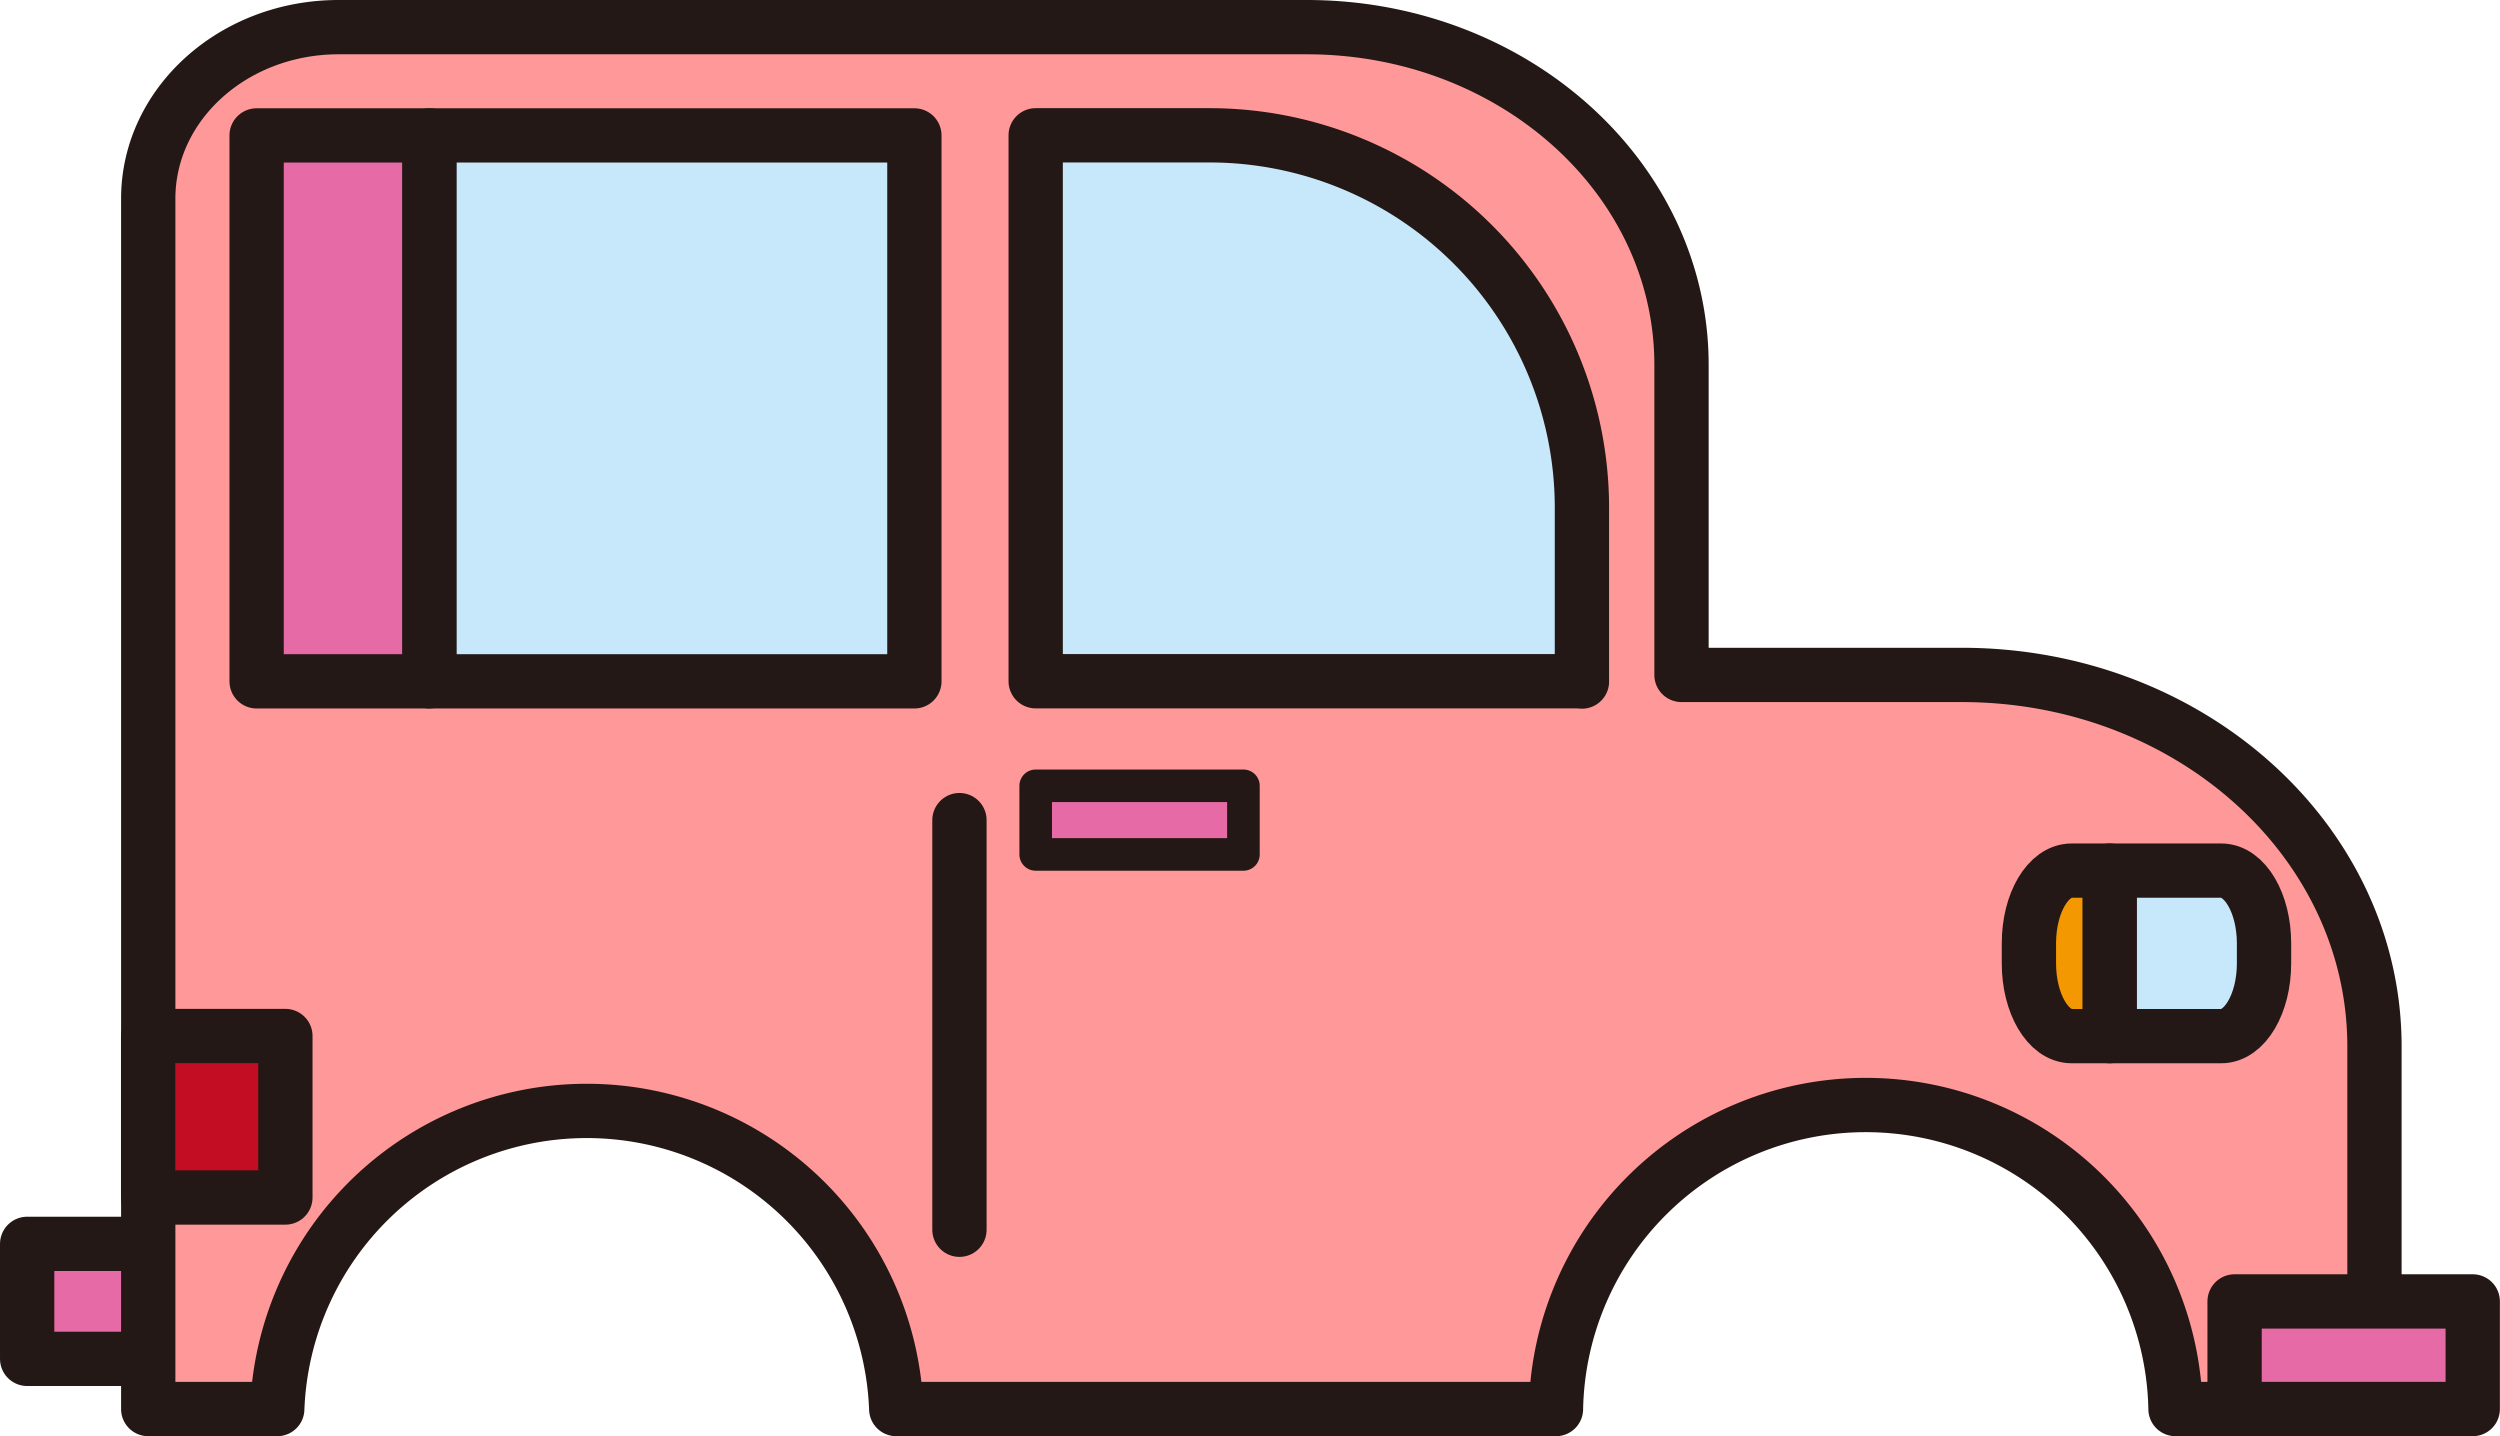
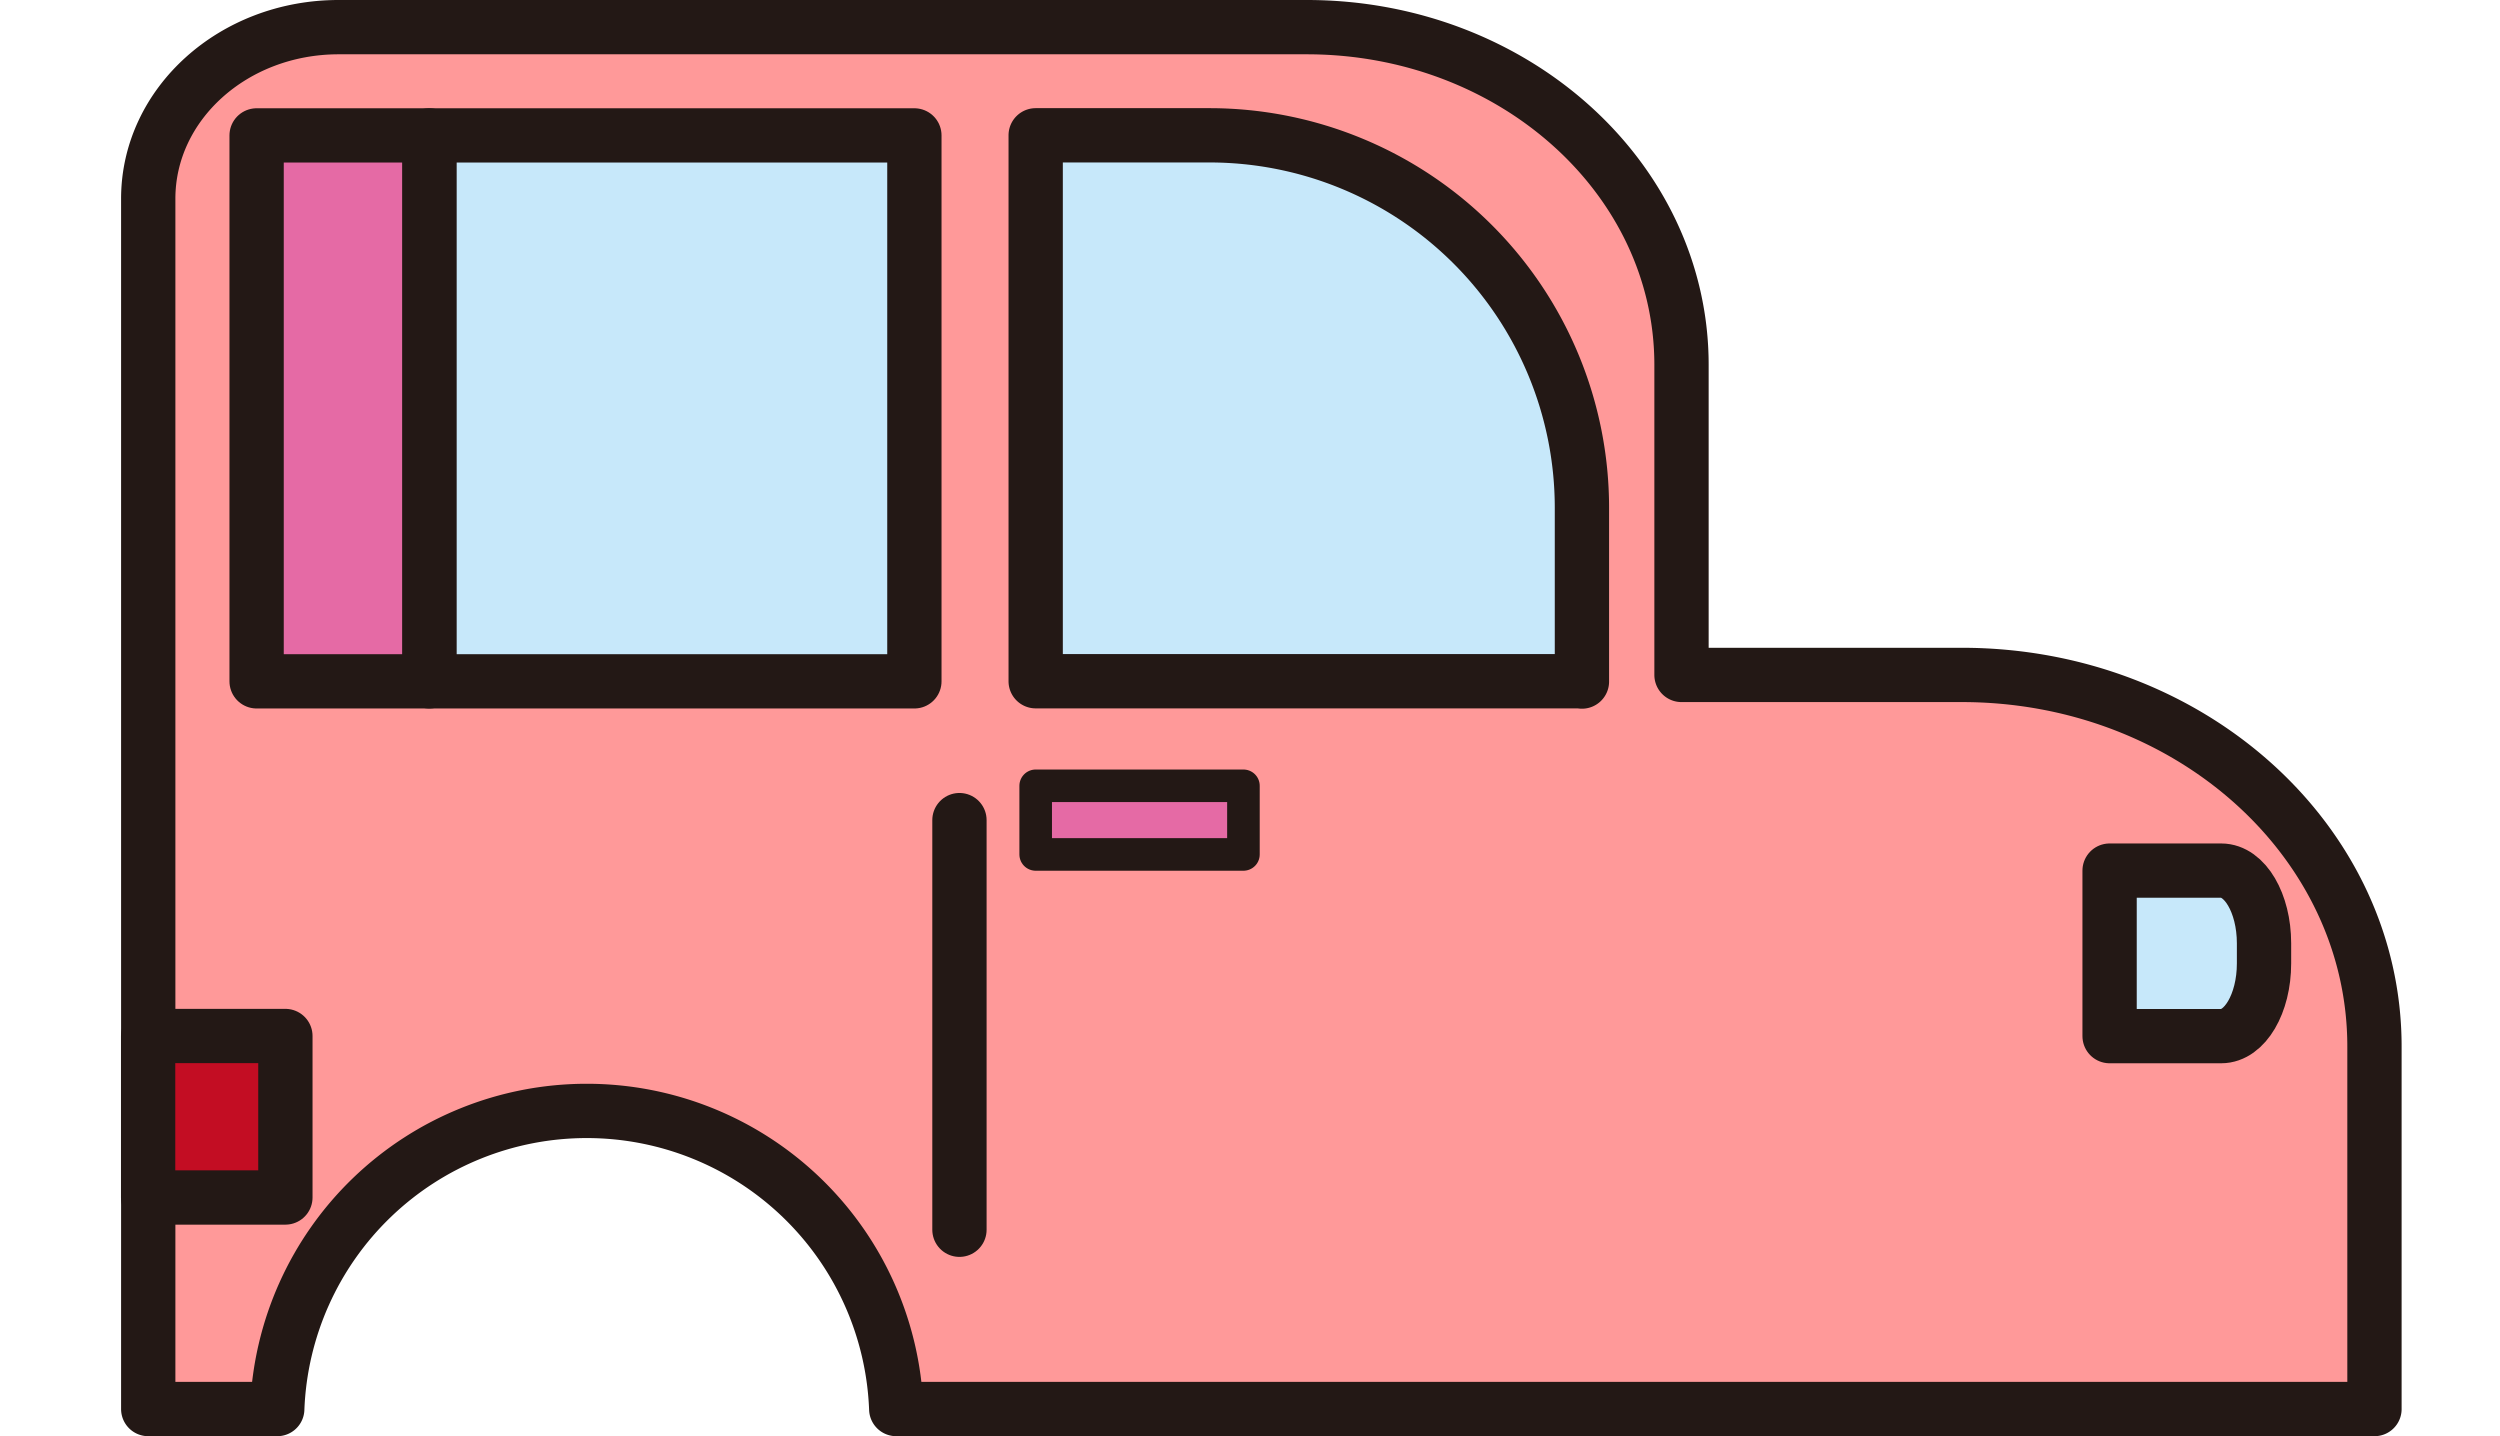
<svg xmlns="http://www.w3.org/2000/svg" viewBox="0 0 230.21 132.25">
  <defs>
    <style>.cls-1,.cls-6{fill:#e56aa5;}.cls-1,.cls-2,.cls-3,.cls-4,.cls-5,.cls-6,.cls-7{stroke:#231815;stroke-linecap:round;stroke-linejoin:round;}.cls-1,.cls-2,.cls-3,.cls-4,.cls-5,.cls-7{stroke-width:5px;}.cls-2{fill:#f99;}.cls-3{fill:#c7e8fa;}.cls-4{fill:#f39800;}.cls-5{fill:#c30d23;}.cls-6{stroke-width:3px;}.cls-7{fill:#fff;}</style>
  </defs>
  <title>资源 1</title>
  <g id="图层_2" data-name="图层 2">
    <g id="車">
-       <rect class="cls-1" x="2.5" y="114.55" width="18.95" height="10.59" transform="translate(23.95 239.68) rotate(-180)" />
-       <path class="cls-2" d="M31.18,2.5h89.15c19.06,0,34.51,13.92,34.51,31.1V62.15h25.81c21,0,38,15.31,38,34.21v33.39H200.33a28.53,28.53,0,0,0-57.05,0H82.53a28.52,28.52,0,0,0-57,0H13.65V18.3C13.65,9.57,21.5,2.5,31.18,2.5Z" />
+       <path class="cls-2" d="M31.18,2.5h89.15c19.06,0,34.51,13.92,34.51,31.1V62.15h25.81c21,0,38,15.31,38,34.21v33.39H200.33H82.53a28.52,28.52,0,0,0-57,0H13.65V18.3C13.65,9.57,21.5,2.5,31.18,2.5Z" />
      <path class="cls-3" d="M95.37,12.47h50.27a0,0,0,0,1,0,0V62.74a0,0,0,0,1,0,0h-16a34.3,34.3,0,0,1-34.3-34.3v-16a0,0,0,0,1,0,0Z" transform="translate(241.01 75.2) rotate(-180)" />
      <rect class="cls-3" x="39.53" y="12.47" width="44.67" height="50.27" />
      <rect class="cls-1" x="23.63" y="12.47" width="15.9" height="50.27" />
-       <rect class="cls-1" x="205.78" y="119.84" width="21.93" height="9.91" transform="translate(433.48 249.59) rotate(-180)" />
      <path class="cls-3" d="M204.54,80.17c2.18,0,3.94,3,3.94,6.69v1.86c0,3.69-1.76,6.69-3.94,6.69H194.26V80.17Z" />
-       <path class="cls-4" d="M186.83,88.72V86.86c0-3.7,1.76-6.69,3.93-6.69h3.5V95.41h-3.5C188.59,95.41,186.83,92.41,186.83,88.72Z" />
      <rect class="cls-5" x="13.65" y="95.41" width="12.64" height="14.87" transform="translate(39.93 205.68) rotate(-180)" />
      <rect class="cls-6" x="95.37" y="72.37" width="19.13" height="6.32" transform="translate(209.87 151.05) rotate(-180)" />
      <line class="cls-7" x1="88.35" y1="75.52" x2="88.35" y2="113.24" />
    </g>
  </g>
</svg>